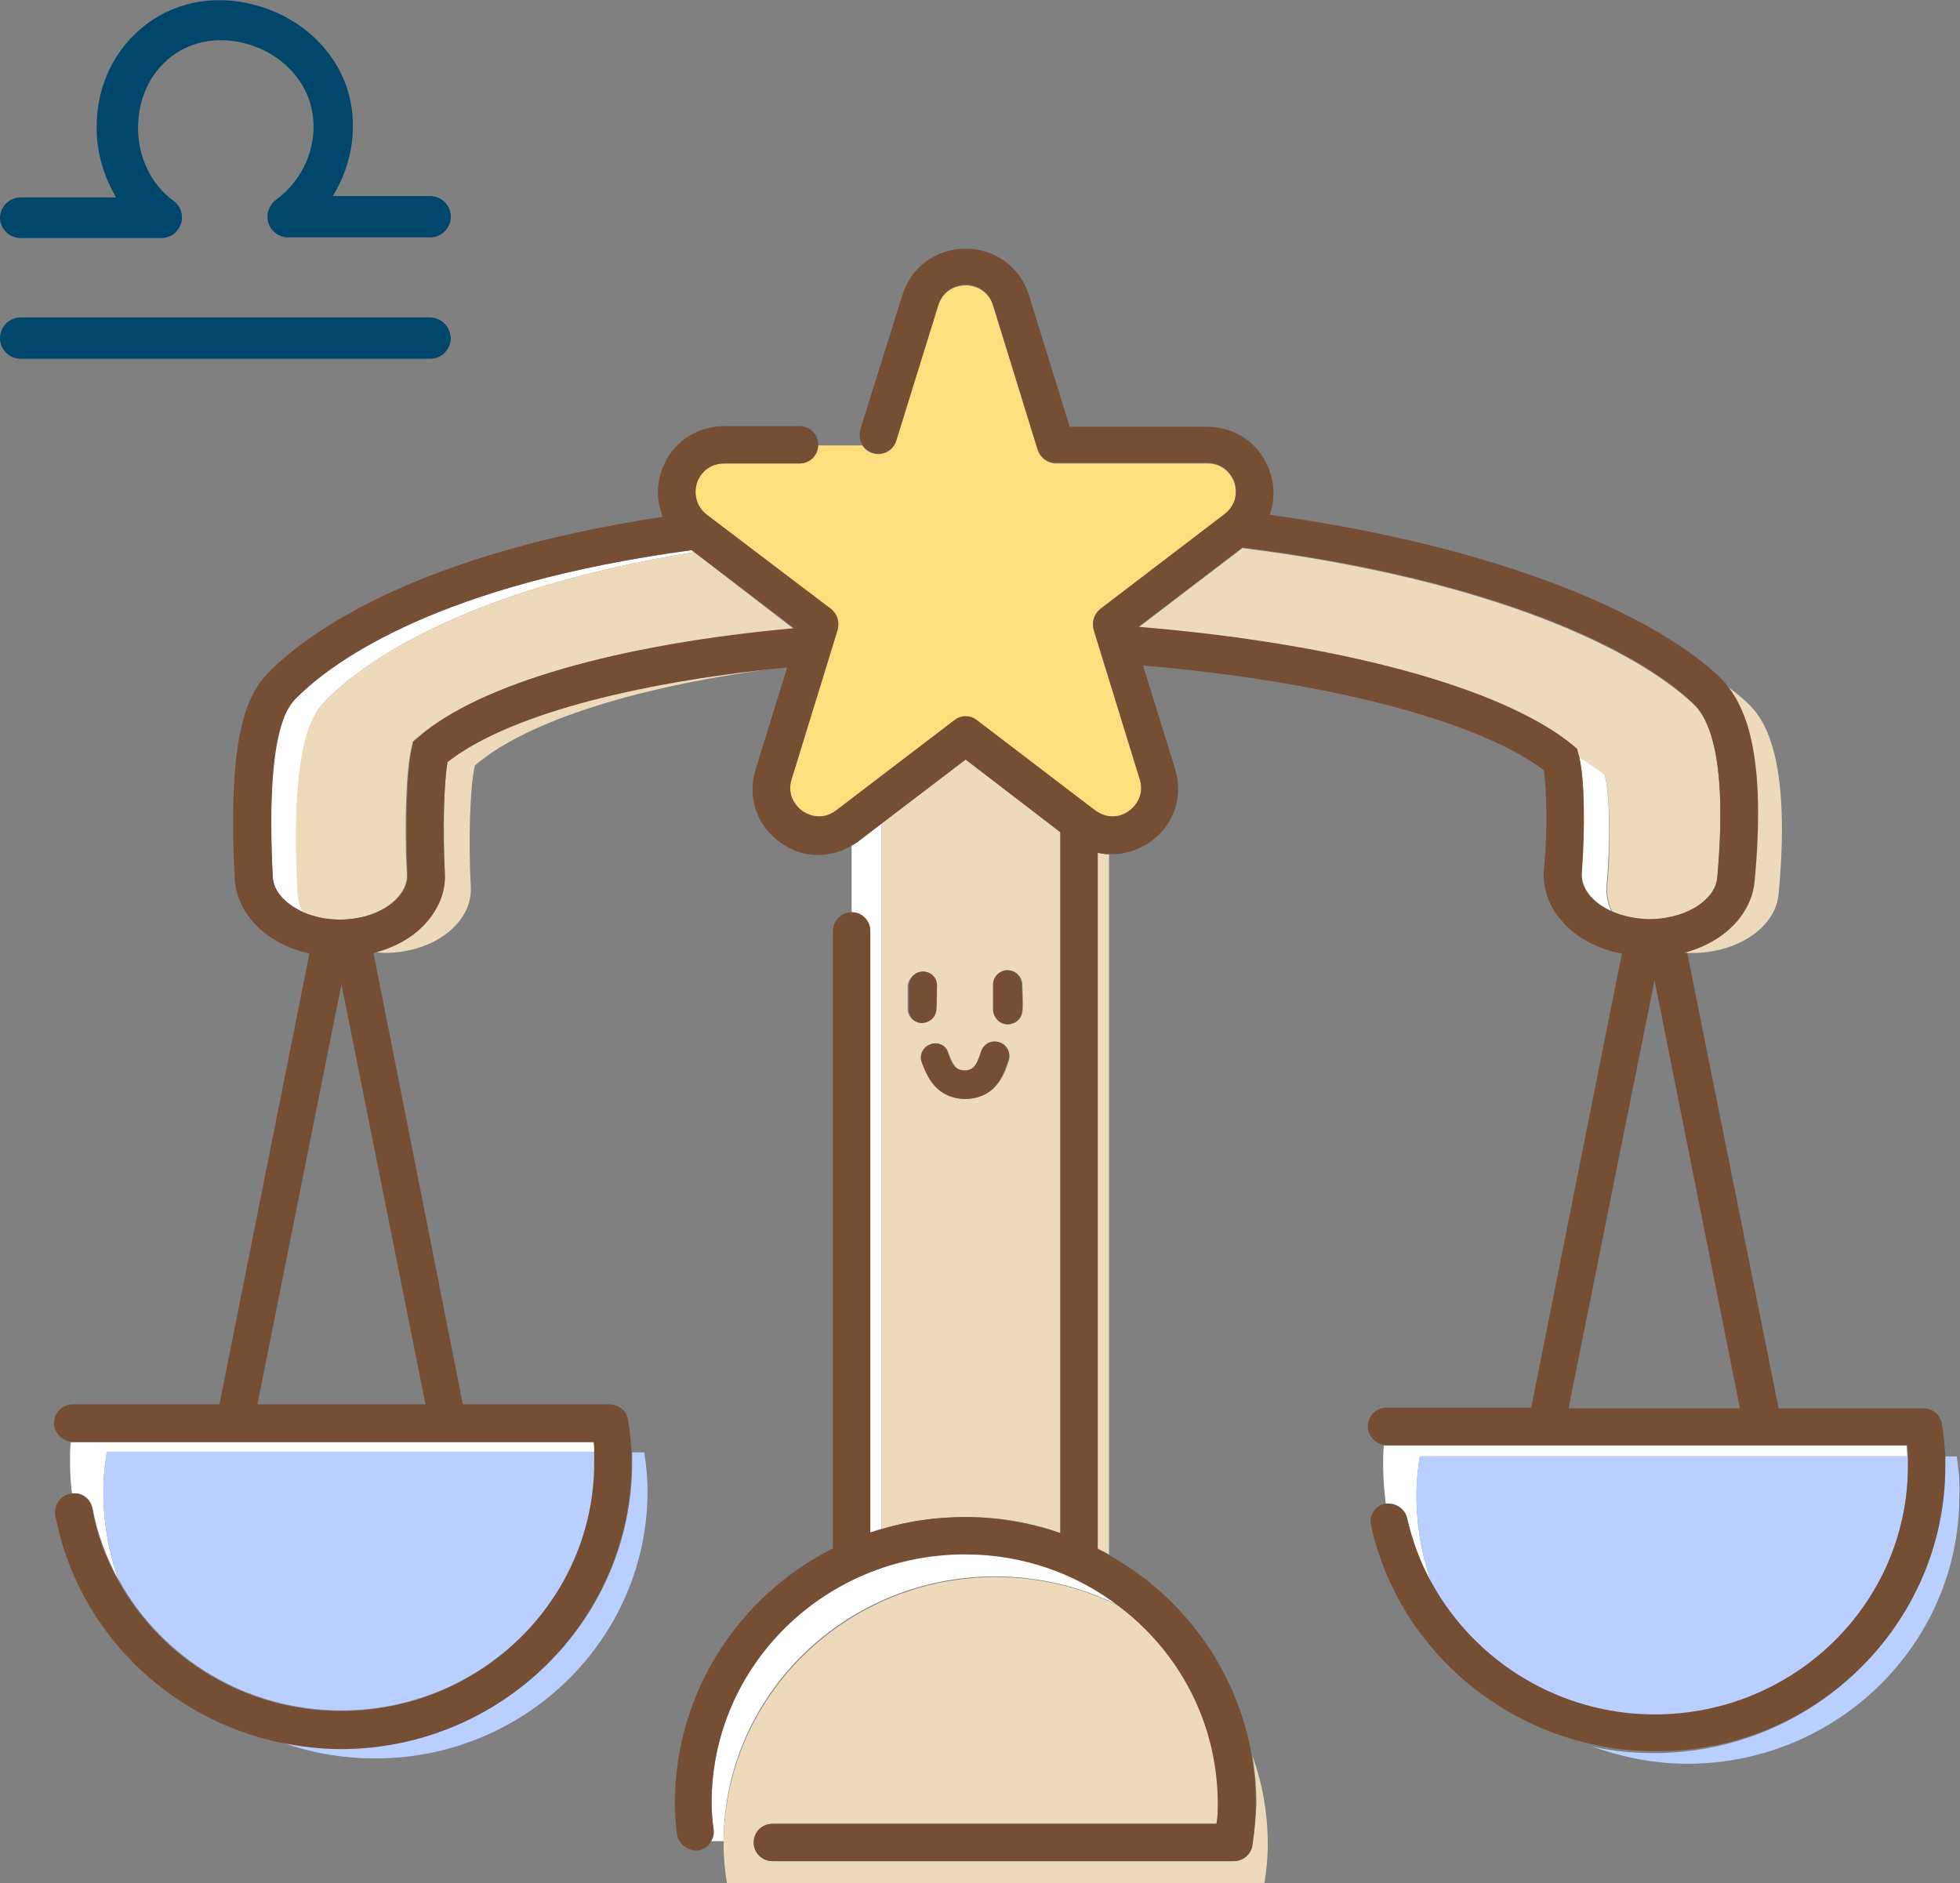
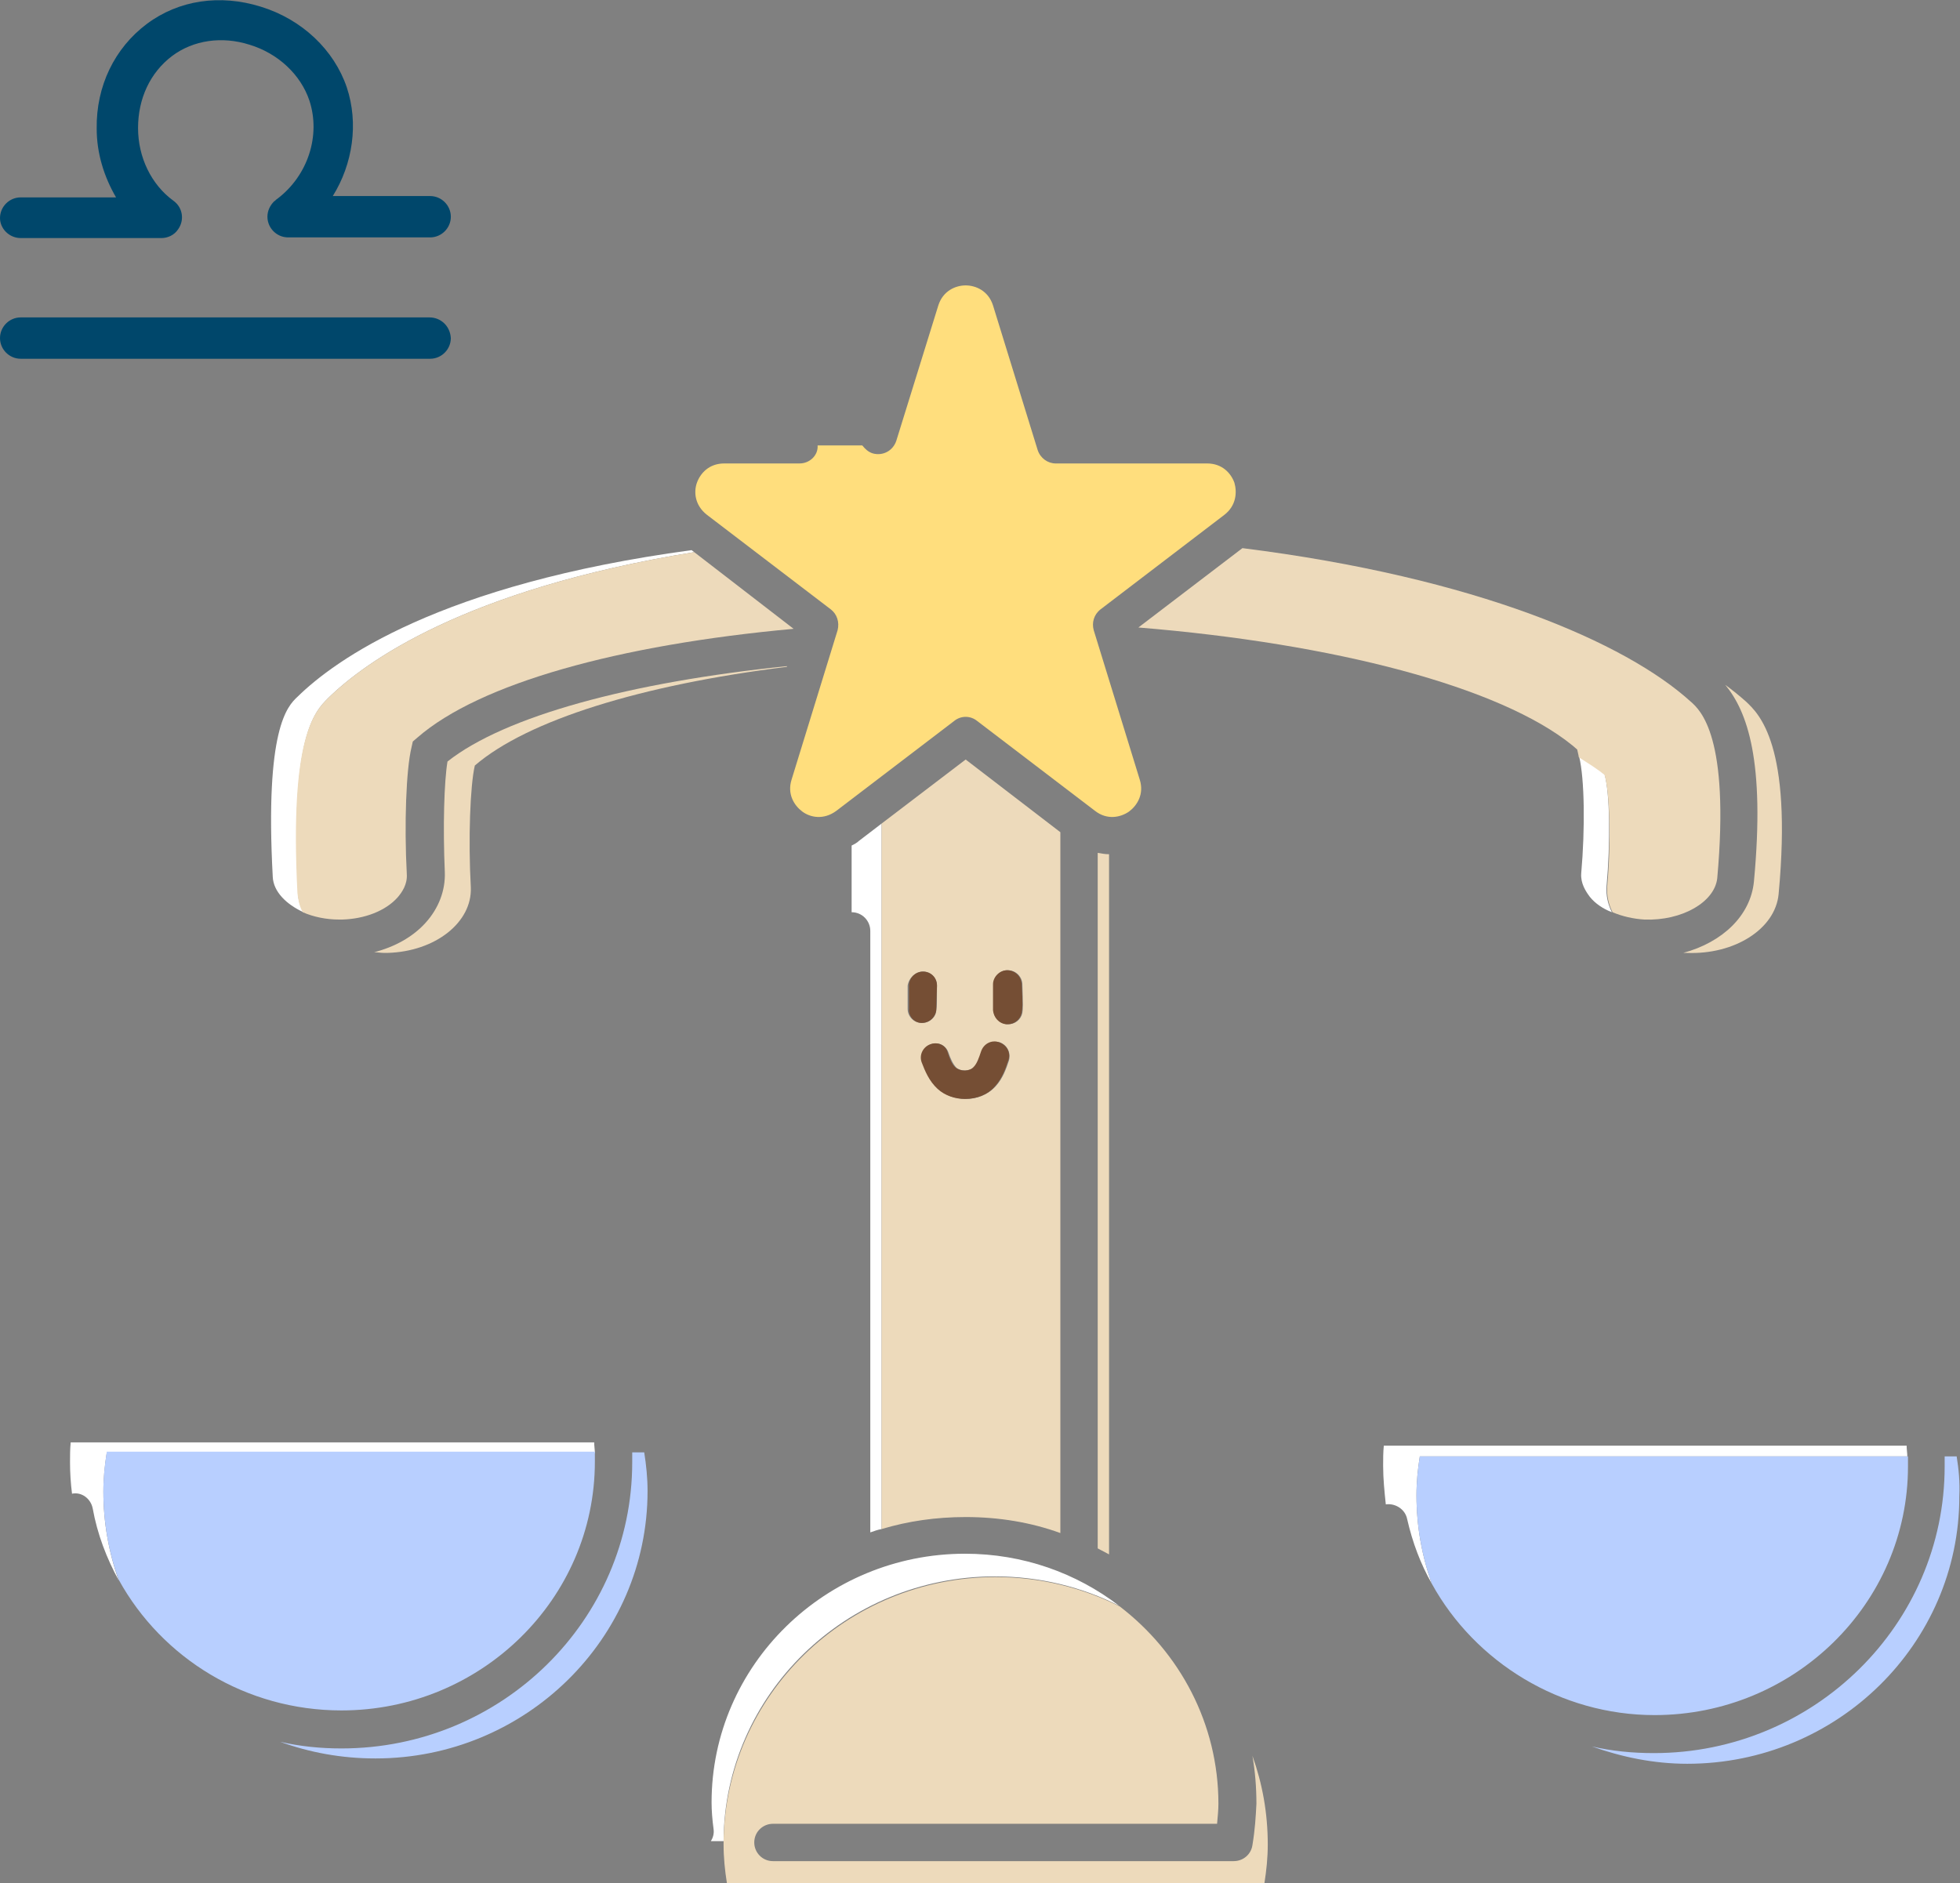
<svg xmlns="http://www.w3.org/2000/svg" version="1.1" id="レイヤー1" x="0px" y="0px" viewBox="0 0 293.9 282.4" style="enable-background:new 0 0 293.9 282.4;" xml:space="preserve">
  <rect x="0" y="0" width="293.9" height="282.4" fill="#808080" stroke="none" />
  <style type="text/css">
	.st0{fill:none;}
	.st1{fill:#FFFFFF;}
	.st2{fill:#EDDABB;}
	.st3{fill:#B8CFFF;}
	.st4{fill:#FFDE7D;}
	.st5{fill:#754E34;}
	.st6{fill:#00476B;}
</style>
  <g>
    <g>
      <g>
        <polygon class="st0" points="38.6,210.6 63.8,210.6 51.2,147.6    " />
        <polygon class="st0" points="248.1,147 235.3,211.2 260.9,211.2    " />
        <path class="st1" d="M130.5,139.6v90.2c0.6-0.2,1.1-0.4,1.7-0.5V123.5l-3.4,2.6c-0.3,0.3-0.7,0.5-1.1,0.7v10     C129.3,136.8,130.5,138.1,130.5,139.6z" />
        <path class="st2" d="M164.6,232.2c0.6,0.3,1.1,0.6,1.7,0.9v-105c-0.6,0-1.1-0.1-1.7-0.2V232.2z" />
        <path class="st2" d="M144.8,227.5c5,0,9.8,0.8,14.2,2.4V124.8l-14.2-10.9l-12.6,9.6v105.8C136.2,228.1,140.4,227.5,144.8,227.5z      M149,147.6c0-1.1,0.9-2.1,2.1-2.1c1.2,0,2.1,0.9,2.2,2c0.1,3.2,0.1,3.8,0,4.4c-0.2,1-1.1,1.7-2.1,1.7c-0.1,0-0.1,0-0.2,0     c-1.1-0.1-1.9-1-1.9-2.1L149,147.6z M142.2,157.8c0.3,0.9,0.7,1.8,1.2,2.3c0.7,0.6,2,0.6,2.7-0.1c0.5-0.5,0.8-1.4,1.1-2.3     c0.4-1.1,1.6-1.7,2.7-1.4c1.1,0.4,1.7,1.5,1.4,2.7c-0.4,1.2-0.9,2.7-2,3.9c-1.2,1.3-2.8,1.9-4.5,1.9c-1.5,0-3-0.5-4.1-1.5     c-1.3-1.1-1.9-2.7-2.4-4c-0.4-1.1,0.2-2.3,1.3-2.7C140.6,156.2,141.8,156.7,142.2,157.8z M138.4,145.7c1.2,0,2.1,1,2.1,2.1     c0,2.6,0,3.1-0.1,3.6c0,1.1-1,2-2.1,2c0,0,0,0-0.1,0c-1.2,0-2.1-1-2.1-2.1l0-3.5C136.3,146.6,137.3,145.7,138.4,145.7z" />
        <path class="st1" d="M149.2,236.4c6.7,0,13.1,1.6,18.6,4.4c-6.4-4.9-14.4-7.8-23.1-7.8c-20.9,0-38,16.7-38,37.3     c0,1.2,0.1,2.5,0.3,4c0.1,0.7-0.1,1.3-0.4,1.8h1.9C108.6,254.2,126.8,236.4,149.2,236.4z" />
        <path class="st2" d="M187.8,276.7c-0.2,1.4-1.4,2.4-2.8,2.4h-69.1c-1.6,0-2.8-1.3-2.8-2.8c0-1.6,1.3-2.8,2.8-2.8h66.6     c0.1-1.1,0.2-2.1,0.2-3c0-12-5.8-22.7-14.8-29.6c-5.6-2.8-11.9-4.4-18.6-4.4c-22.4,0-40.6,17.8-40.8,39.8c0,0.1,0,0.2,0,0.3     c0,2,0.2,3.9,0.5,5.8h80.6c0.3-1.9,0.5-3.8,0.5-5.8c0-4.7-0.8-9.1-2.3-13.3c0.4,2.3,0.6,4.7,0.6,7.2     C188.3,272.4,188.2,274.3,187.8,276.7z" />
        <path class="st1" d="M211,227.8c0.8,3.5,2,6.7,3.7,9.7c-1.5-4.2-2.3-8.6-2.3-13.3c0-2,0.2-3.9,0.5-5.8H286c0-0.5-0.1-1-0.1-1.6     h-78.1c-0.1,0-0.2,0-0.3,0c-0.1,1-0.1,2-0.1,3c0,2,0.2,3.9,0.4,5.8C209.2,225.4,210.7,226.3,211,227.8z" />
        <path class="st3" d="M293.4,218.4h-1.8c0,0.5,0,1,0,1.5c0,23.7-19.6,43-43.6,43c-3.2,0-6.3-0.3-9.3-1c4.5,1.6,9.3,2.6,14.3,2.6     c22.5,0,40.8-18,40.8-40.1C293.9,222.2,293.7,220.3,293.4,218.4z" />
        <path class="st3" d="M212.9,218.4c-0.3,1.9-0.5,3.8-0.5,5.8c0,4.7,0.8,9.1,2.3,13.3c6.5,11.8,19.3,19.7,33.4,19.7     c20.9,0,38-16.7,38-37.3c0-0.5,0-1,0-1.5H212.9z" />
        <path class="st1" d="M13.9,226.2c0.7,3.9,2.1,7.5,3.9,10.8c-1.5-4.2-2.3-8.7-2.3-13.3c0-2,0.2-3.9,0.5-5.8h73.2     c0-0.5-0.1-1-0.1-1.6H10.9c-0.1,0-0.2,0-0.3,0c-0.1,1-0.1,2-0.1,3c0,1.6,0.1,3.1,0.3,4.7C12.2,223.7,13.6,224.7,13.9,226.2z" />
        <path class="st3" d="M51.2,262.2c-3.1,0-6.2-0.3-9.2-1c4.4,1.6,9.2,2.5,14.3,2.5c22.5,0,40.8-18,40.8-40.1c0-2-0.2-3.9-0.5-5.8     h-1.8c0,0.5,0,1,0,1.5C94.8,242.9,75.3,262.2,51.2,262.2z" />
        <path class="st3" d="M16,217.8c-0.3,1.9-0.5,3.8-0.5,5.8c0,4.7,0.8,9.2,2.3,13.3c6.5,11.8,19.1,19.6,33.4,19.6     c20.9,0,38-16.7,38-37.3c0-0.5,0-1,0-1.5H16z" />
        <path class="st1" d="M49.2,104.7c5.5-5.4,20.4-16.3,54.9-21.9l-0.4-0.3c-37.8,5.1-53.5,16.5-59.1,22c-1.5,1.4-4.9,4.8-3.7,27     c0.1,2.2,2,4.1,4.6,5.3c-0.5-0.9-0.8-1.9-0.8-2.9C43.5,110.4,47.2,106.7,49.2,104.7z" />
        <path class="st1" d="M238.4,134.5c0.8,1,2,1.8,3.3,2.3c-0.6-1.2-0.9-2.5-0.8-3.9c0.6-6.6,0.5-14-0.3-16.8     c-1.1-0.9-2.4-1.8-3.8-2.6c0.8,3.3,0.9,10.7,0.3,17.5C237,132.5,237.8,133.7,238.4,134.5z" />
        <path class="st2" d="M67.1,114.2c-0.5,3-0.7,9.7-0.4,16.6c0.1,2.7-0.9,5.4-2.9,7.6c-1.9,2.1-4.6,3.6-7.7,4.4c0.5,0,1,0.1,1.5,0.1     c0.2,0,0.3,0,0.5,0c7.2-0.2,12.7-4.6,12.5-9.8c-0.4-7.3-0.1-15.3,0.6-18.3c7.9-6.8,25-12.1,46.8-14.8l0-0.1     C94.5,102.3,75.7,107.4,67.1,114.2z" />
        <path class="st2" d="M263,132.2c-0.5,5.1-4.7,9.1-10.6,10.7c0.2,0,0.4,0,0.5,0c0,0,0,0,0,0c7.2,0.3,13.3-3.6,13.8-8.8     c2.1-22.5-3-27.1-4.9-28.9c-0.9-0.8-2-1.7-3.1-2.5C262,106.7,264.7,114.1,263,132.2z" />
        <path class="st2" d="M104.1,82.8c-34.5,5.6-49.4,16.5-54.9,21.9c-2,2-5.8,5.7-4.6,29.2c0.1,1,0.3,2,0.8,2.9     c1.6,0.7,3.5,1.1,5.5,1.1l0.4,0c3.4-0.1,6.5-1.3,8.3-3.3c0.7-0.8,1.5-2,1.4-3.5c-0.4-7.5-0.1-15.7,0.7-19l0.2-0.9l0.7-0.6     c9.3-8.1,30.1-13.9,56.4-16.3L104.1,82.8z" />
        <path class="st2" d="M241,132.9c-0.1,1.4,0.2,2.7,0.8,3.9c1.4,0.6,3.1,1,4.8,1.1c5.6,0.2,10.5-2.6,10.9-6.2     c1.9-21.2-2.5-25.2-4-26.5c-9.7-8.8-32.1-18.6-67.2-23l-15.6,11.9c29.4,2.4,54.3,8.9,65.1,17.7l0.7,0.6l0.2,0.9     c0,0.1,0,0.2,0.1,0.3c1.4,0.9,2.7,1.7,3.8,2.6C241.4,118.9,241.6,126.3,241,132.9z" />
      </g>
      <path class="st4" d="M119.9,69.5h-11.3c-2.3,0-3.6,1.5-4.1,2.9c-0.5,1.4-0.3,3.4,1.5,4.8l18.6,14.2c0.9,0.7,1.3,1.9,1,3.1    l-6.9,22.4c-0.7,2.2,0.4,3.9,1.6,4.8c1.2,0.9,3.2,1.3,5.1-0.1l17.7-13.5c1-0.8,2.4-0.8,3.4,0l17.7,13.5c1.8,1.4,3.8,1,5.1,0.1    c1.2-0.9,2.3-2.6,1.6-4.8l-6.9-22.4c-0.3-1.1,0-2.3,1-3.1l18.6-14.2c1.8-1.4,1.9-3.4,1.5-4.8c-0.5-1.4-1.8-2.9-4.1-2.9h-22.7    c-1.2,0-2.3-0.8-2.7-2l-6.7-21.7c-0.7-2.2-2.6-3-4.1-3c-1.5,0-3.4,0.8-4.1,3l-6.3,20.3c-0.5,1.5-2,2.3-3.5,1.9    c-0.7-0.2-1.2-0.7-1.6-1.2h-6.7l0,0C122.7,68.3,121.4,69.5,119.9,69.5z" />
      <g>
        <path class="st5" d="M138.2,153.4C138.3,153.4,138.3,153.4,138.2,153.4c1.2,0,2.1-0.9,2.2-2c0-0.5,0-0.9,0.1-3.6     c0-1.2-0.9-2.1-2.1-2.1c-1.1,0-2.1,0.9-2.1,2.1l0,3.5C136.2,152.4,137.1,153.4,138.2,153.4z" />
        <path class="st5" d="M150.9,153.6c0.1,0,0.1,0,0.2,0c1,0,1.9-0.7,2.1-1.7c0.1-0.6,0.2-1.1,0-4.4c-0.1-1.1-1-2-2.2-2     c-1.1,0-2.1,1-2.1,2.1l0,3.9C149,152.6,149.8,153.5,150.9,153.6z" />
        <path class="st5" d="M139.5,156.6c-1.1,0.4-1.7,1.6-1.3,2.7c0.5,1.3,1.1,2.8,2.4,4c1.1,1,2.6,1.5,4.1,1.5c1.7,0,3.4-0.6,4.5-1.9     c1.1-1.2,1.6-2.7,2-3.9c0.4-1.1-0.2-2.3-1.4-2.7c-1.1-0.4-2.3,0.2-2.7,1.4c-0.3,0.9-0.6,1.8-1.1,2.3c-0.6,0.7-2,0.7-2.7,0.1     c-0.6-0.5-0.9-1.4-1.2-2.3C141.8,156.7,140.6,156.2,139.5,156.6z" />
-         <path class="st5" d="M291.7,219.9c0-0.5,0-1,0-1.5c-0.1-1.5-0.2-3-0.5-4.8c-0.2-1.4-1.4-2.4-2.8-2.4h-21.7L253,142.9     c-0.2,0-0.4,0-0.5,0c5.8-1.5,10.1-5.6,10.6-10.7c1.7-18.1-1-25.5-4.1-29.4c-0.5-0.7-1.1-1.2-1.6-1.7c-10-9.1-32.4-19.1-67-23.9     c0.7-2,0.8-4.3,0-6.5c-1.4-4.1-5.1-6.7-9.4-6.7h-20.6l-6.1-19.7c-1.3-4.2-5-7-9.5-7c-4.4,0-8.2,2.7-9.5,7L129,64.4     c-0.2,0.8-0.1,1.6,0.3,2.3c0.3,0.6,0.9,1,1.6,1.2c1.5,0.5,3.1-0.4,3.5-1.9l6.3-20.3c0.7-2.2,2.6-3,4.1-3c1.5,0,3.4,0.8,4.1,3     l6.7,21.7c0.4,1.2,1.5,2,2.7,2h22.7c2.3,0,3.6,1.5,4.1,2.9c0.5,1.4,0.3,3.4-1.5,4.8l-18.6,14.2c-0.9,0.7-1.3,1.9-1,3.1l6.9,22.4     c0.7,2.2-0.4,3.9-1.6,4.8c-1.2,0.9-3.2,1.3-5.1-0.1l-17.7-13.5c-1-0.8-2.4-0.8-3.4,0l-17.7,13.5c-1.8,1.4-3.8,1-5.1,0.1     c-1.2-0.9-2.3-2.6-1.6-4.8l6.9-22.4c0.3-1.1,0-2.3-1-3.1L106,77.2c-1.8-1.4-1.9-3.4-1.5-4.8c0.5-1.4,1.8-2.9,4.1-2.9h11.3     c1.6,0,2.8-1.3,2.8-2.8l0,0c0-1.6-1.3-2.8-2.8-2.8h-11.3c-4.3,0-8,2.6-9.4,6.7c-0.8,2.3-0.7,4.7,0.2,6.9c-37,5.6-53,17.3-58.8,23     c-3.2,3.2-6.6,8.5-5.4,31.3c0.3,5.4,4.9,9.8,11.2,11.2l-13.5,67.6h-22c-1.6,0-2.8,1.3-2.8,2.8c0,1.4,1.1,2.6,2.5,2.8     c0.1,0,0.2,0,0.3,0h78.1c0.1,0.5,0.1,1.1,0.1,1.6c0,0.5,0,1,0,1.5c0,20.6-17,37.3-38,37.3c-14.3,0-26.9-7.8-33.4-19.6     c-1.8-3.3-3.2-6.9-3.9-10.8c-0.3-1.5-1.7-2.5-3.2-2.2c0,0-0.1,0-0.1,0c-1.5,0.3-2.5,1.8-2.2,3.3c3.3,17.2,16.8,30.4,33.6,34     c3,0.6,6.1,1,9.2,1c24,0,43.6-19.3,43.6-43c0-0.5,0-1,0-1.5c-0.1-1.5-0.2-3-0.5-4.8c-0.2-1.4-1.4-2.4-2.8-2.4h-22L56,142.9     c0,0,0.1,0,0.1,0c3.1-0.8,5.8-2.3,7.7-4.4c2-2.2,3.1-4.9,2.9-7.6c-0.4-6.9-0.1-13.6,0.4-16.6c8.6-6.8,27.4-11.9,50.9-14.2l0,0.1     l-4.7,15.2c-1.3,4.2,0.2,8.5,3.8,11c3.2,2.3,7.3,2.4,10.6,0.4c0.4-0.2,0.7-0.4,1.1-0.7l3.4-2.6l12.6-9.6l14.2,10.9v105.1     c-4.5-1.5-9.3-2.4-14.2-2.4c-4.4,0-8.6,0.6-12.6,1.8c-0.6,0.2-1.1,0.4-1.7,0.5v-90.2c0-1.6-1.3-2.8-2.8-2.8c0,0,0,0,0,0     c-1.6,0-2.8,1.3-2.8,2.8v92.6c-14.1,7.1-23.7,21.6-23.7,38.2c0,1.5,0.1,3,0.3,4.6c0.2,1.5,1.6,2.6,3.1,2.5c0.9-0.1,1.6-0.6,2-1.3     c0.3-0.5,0.5-1.2,0.4-1.8c-0.2-1.4-0.3-2.7-0.3-4c0-20.6,17-37.3,38-37.3c8.7,0,16.7,2.9,23.1,7.8c9,6.8,14.8,17.5,14.8,29.6     c0,1,0,1.9-0.2,3h-66.6c-1.6,0-2.8,1.3-2.8,2.8c0,1.6,1.3,2.8,2.8,2.8H185c1.4,0,2.6-1,2.8-2.4c0.3-2.3,0.5-4.3,0.5-6.2     c0-2.4-0.2-4.8-0.6-7.2c-2.2-12.9-10.3-23.9-21.4-30.1c-0.6-0.3-1.1-0.6-1.7-0.9V127.9c0.6,0.1,1.1,0.2,1.7,0.2     c0.1,0,0.3,0,0.4,0c2,0,3.9-0.6,5.7-1.8c3.6-2.5,5.1-6.8,3.8-11l-4.8-15.5c26.9,2.3,50,8.1,60.1,15.7c0.4,2.8,0.6,9,0,14.9     c-0.2,2.7,0.7,5.5,2.7,7.7c2.1,2.5,5.3,4.2,9,4.9l-13.6,68.1h-21.7c-1.6,0-2.8,1.3-2.8,2.8c0,1.4,1.1,2.6,2.5,2.8     c0.1,0,0.2,0,0.3,0h78.1c0.1,0.5,0.1,1.1,0.1,1.6c0,0.5,0,1,0,1.5c0,20.6-17,37.3-38,37.3c-14.2,0-26.9-7.9-33.4-19.7     c-1.7-3-2.9-6.3-3.7-9.7c-0.3-1.5-1.8-2.4-3.2-2.2c0,0-0.1,0-0.1,0c-1.5,0.3-2.5,1.8-2.1,3.3c3.6,16.5,17,29.3,33.3,32.8     c3,0.7,6.1,1,9.3,1C272.1,262.8,291.7,243.5,291.7,219.9z M236.8,113.5c0-0.1,0-0.2-0.1-0.3l-0.2-0.9l-0.7-0.6     c-10.8-8.8-35.7-15.3-65.1-17.7l15.6-11.9c35.1,4.4,57.5,14.1,67.2,23c1.5,1.3,5.9,5.4,4,26.5c-0.3,3.6-5.3,6.5-10.9,6.2     c-1.7-0.1-3.4-0.5-4.8-1.1c-1.4-0.6-2.5-1.4-3.3-2.3c-0.7-0.8-1.4-2-1.3-3.5C237.7,124.2,237.6,116.8,236.8,113.5z M62.7,110.6     l-0.7,0.6l-0.2,0.9c-0.8,3.3-1,11.5-0.7,19c0.1,1.5-0.7,2.8-1.4,3.5c-1.8,2-4.9,3.2-8.3,3.3l-0.4,0c-2,0-3.9-0.4-5.5-1.1     c-2.7-1.2-4.5-3.1-4.6-5.3c-1.1-22.2,2.3-25.6,3.7-27c5.6-5.5,21.3-16.9,59.1-22l0.4,0.3l15,11.4C92.7,96.6,72,102.5,62.7,110.6z      M38.6,210.6l12.6-63l12.6,63H38.6z M248.1,147l12.8,64.2h-25.7L248.1,147z" />
      </g>
    </g>
    <g>
      <path class="st6" d="M3.1,35.7h20.9c0,0,0.1,0,0.1,0c0,0,0.1,0,0.1,0c0.9,0,1.9-0.4,2.5-1.3c1-1.4,0.7-3.3-0.7-4.3    c-3.3-2.4-5.3-6.5-5.3-10.9c0-4.4,1.8-8.3,5.1-10.8c3.2-2.4,7.5-3,11.6-1.7c4.3,1.3,7.7,4.5,9,8.4c1.7,5.2-0.2,11.2-4.8,14.7    c-0.2,0.1-0.3,0.3-0.5,0.4c-0.6,0.6-1,1.4-1,2.3c0,1.7,1.4,3.1,3.1,3.1h21.3c1.7,0,3.1-1.4,3.1-3.1c0-1.7-1.4-3.1-3.1-3.1H49.9    c3-4.8,3.9-10.9,2.1-16.3C50.1,7.5,45.3,2.9,39.1,1C33-0.9,26.8,0,22,3.6c-4.8,3.6-7.6,9.3-7.5,15.7c0,3.7,1.1,7.2,2.9,10.3H3.1    c-1.7,0-3.1,1.4-3.1,3.1C0,34.3,1.4,35.7,3.1,35.7z" />
      <path class="st6" d="M64.4,47.6H3.1c-1.7,0-3.1,1.4-3.1,3.1c0,1.7,1.4,3.1,3.1,3.1h61.4c1.7,0,3.1-1.4,3.1-3.1    C67.5,48.9,66.1,47.6,64.4,47.6z" />
    </g>
  </g>
</svg>